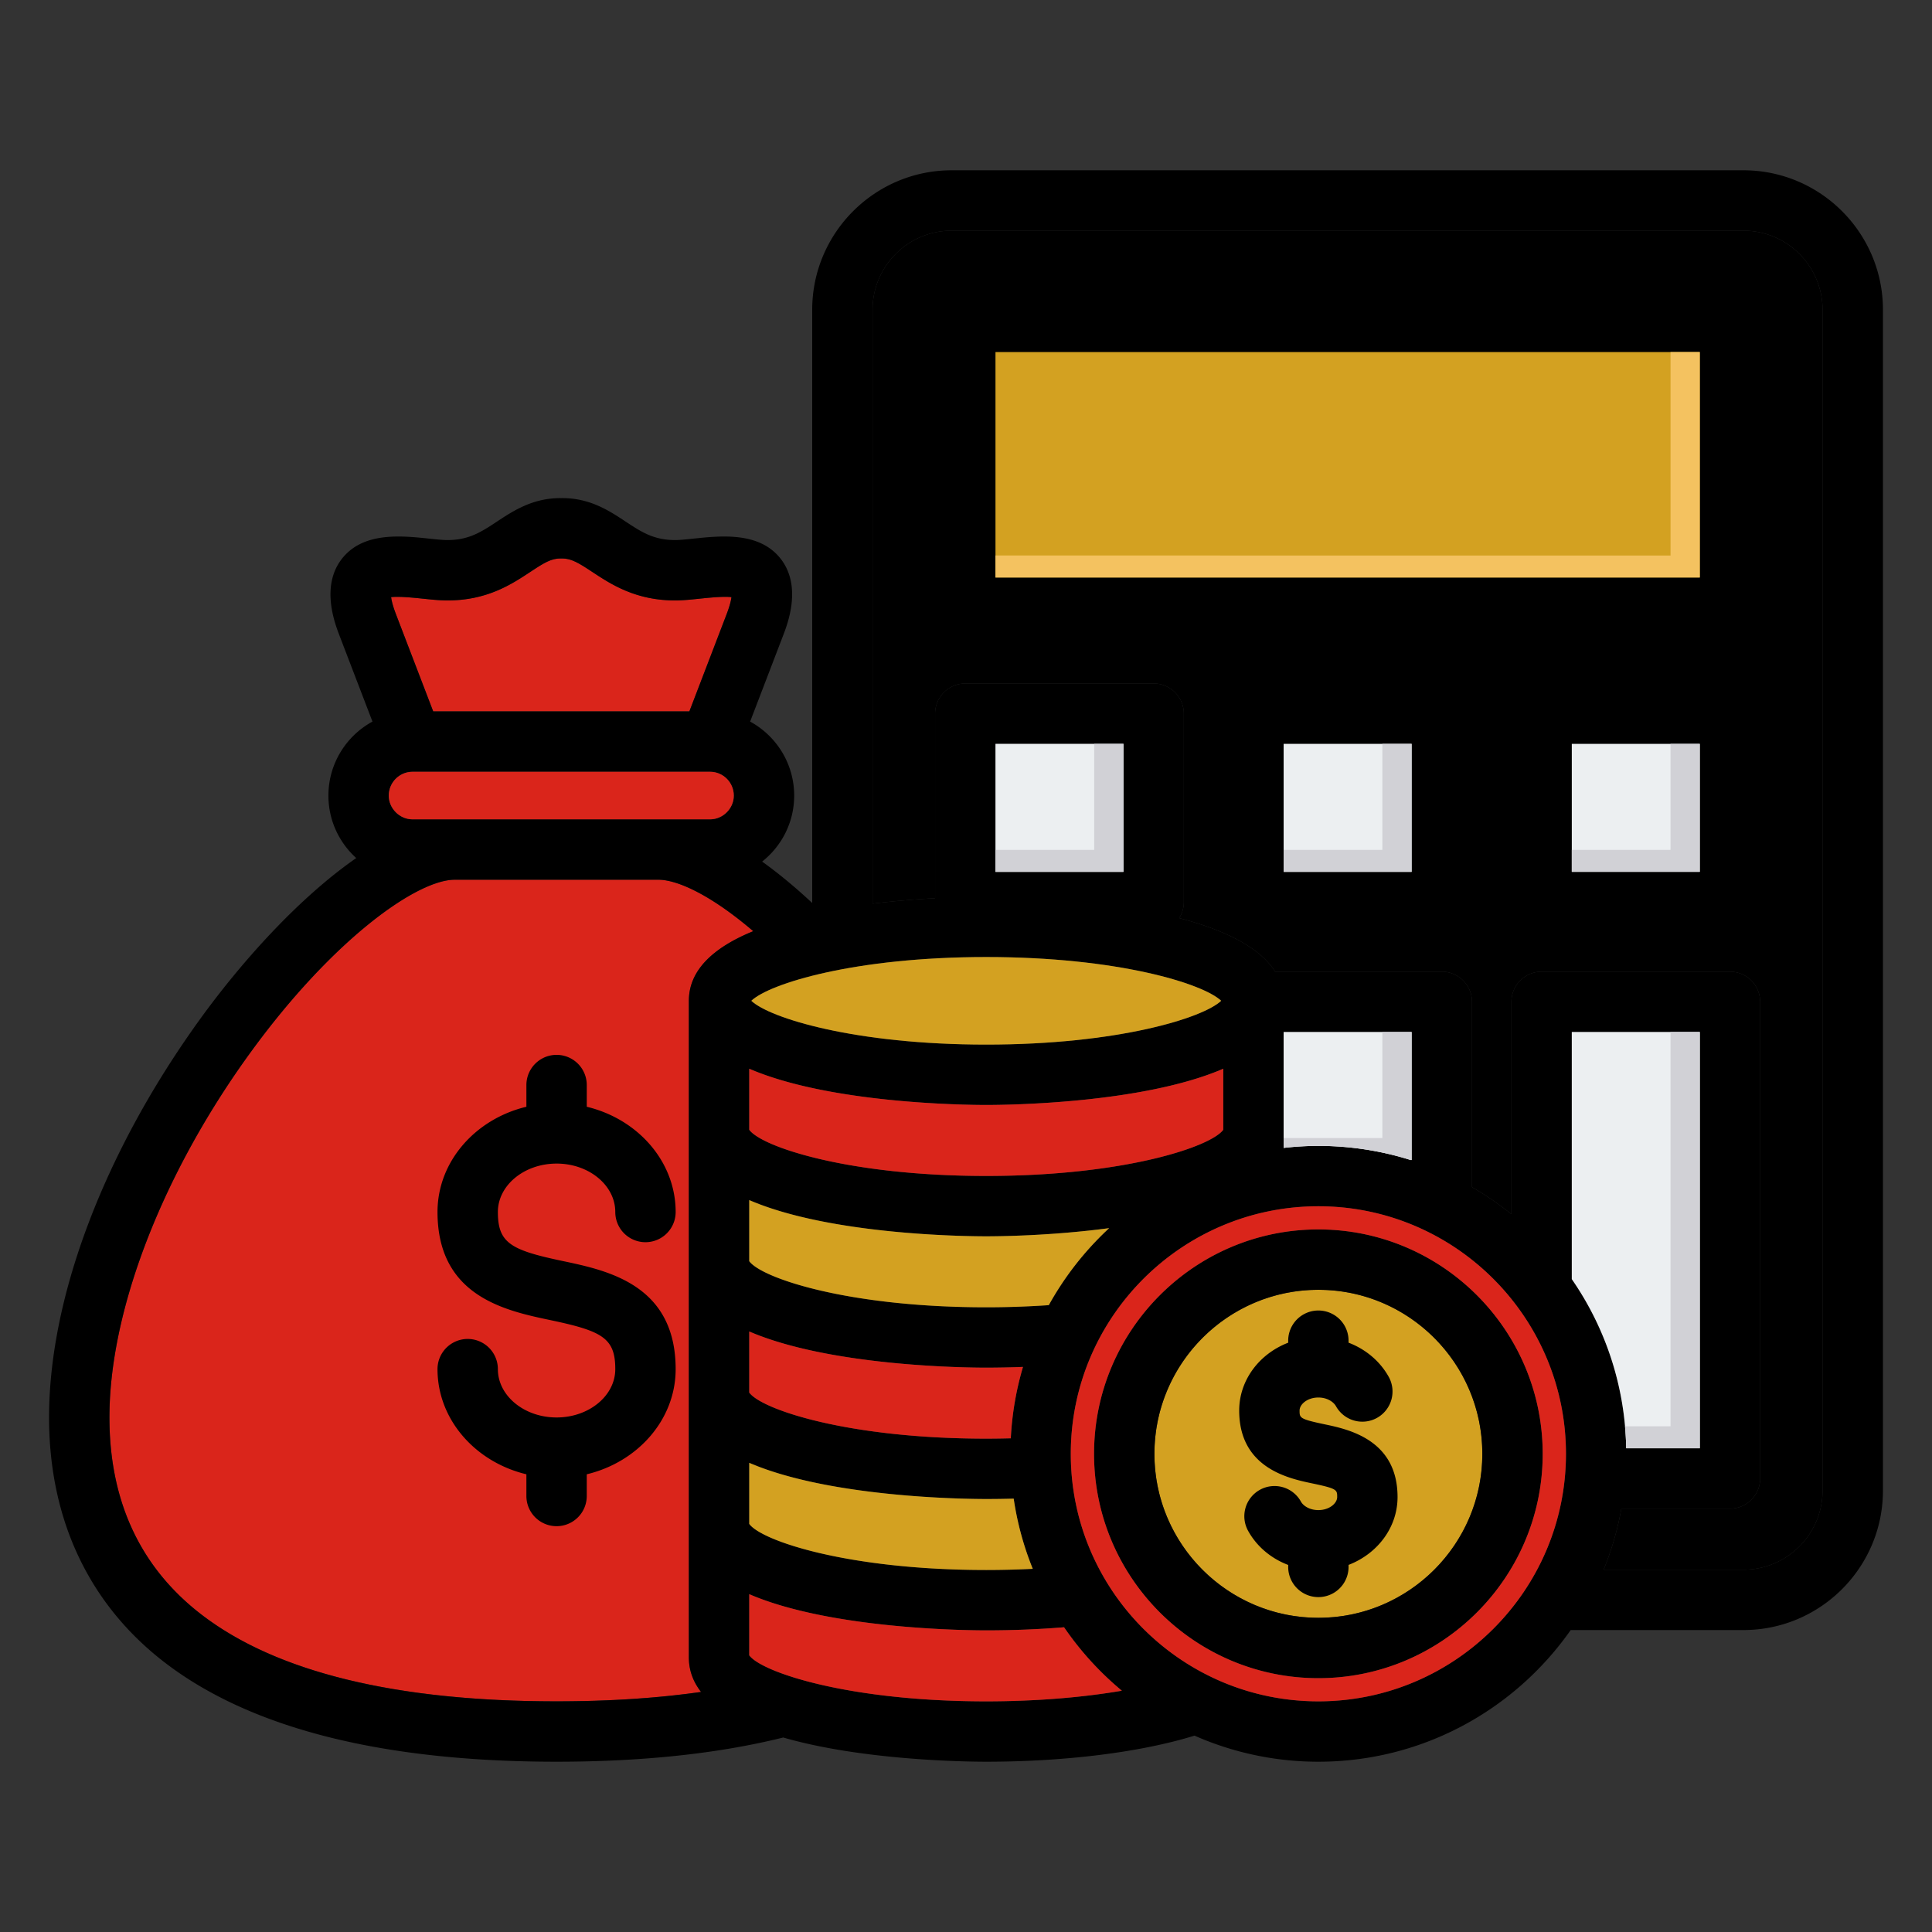
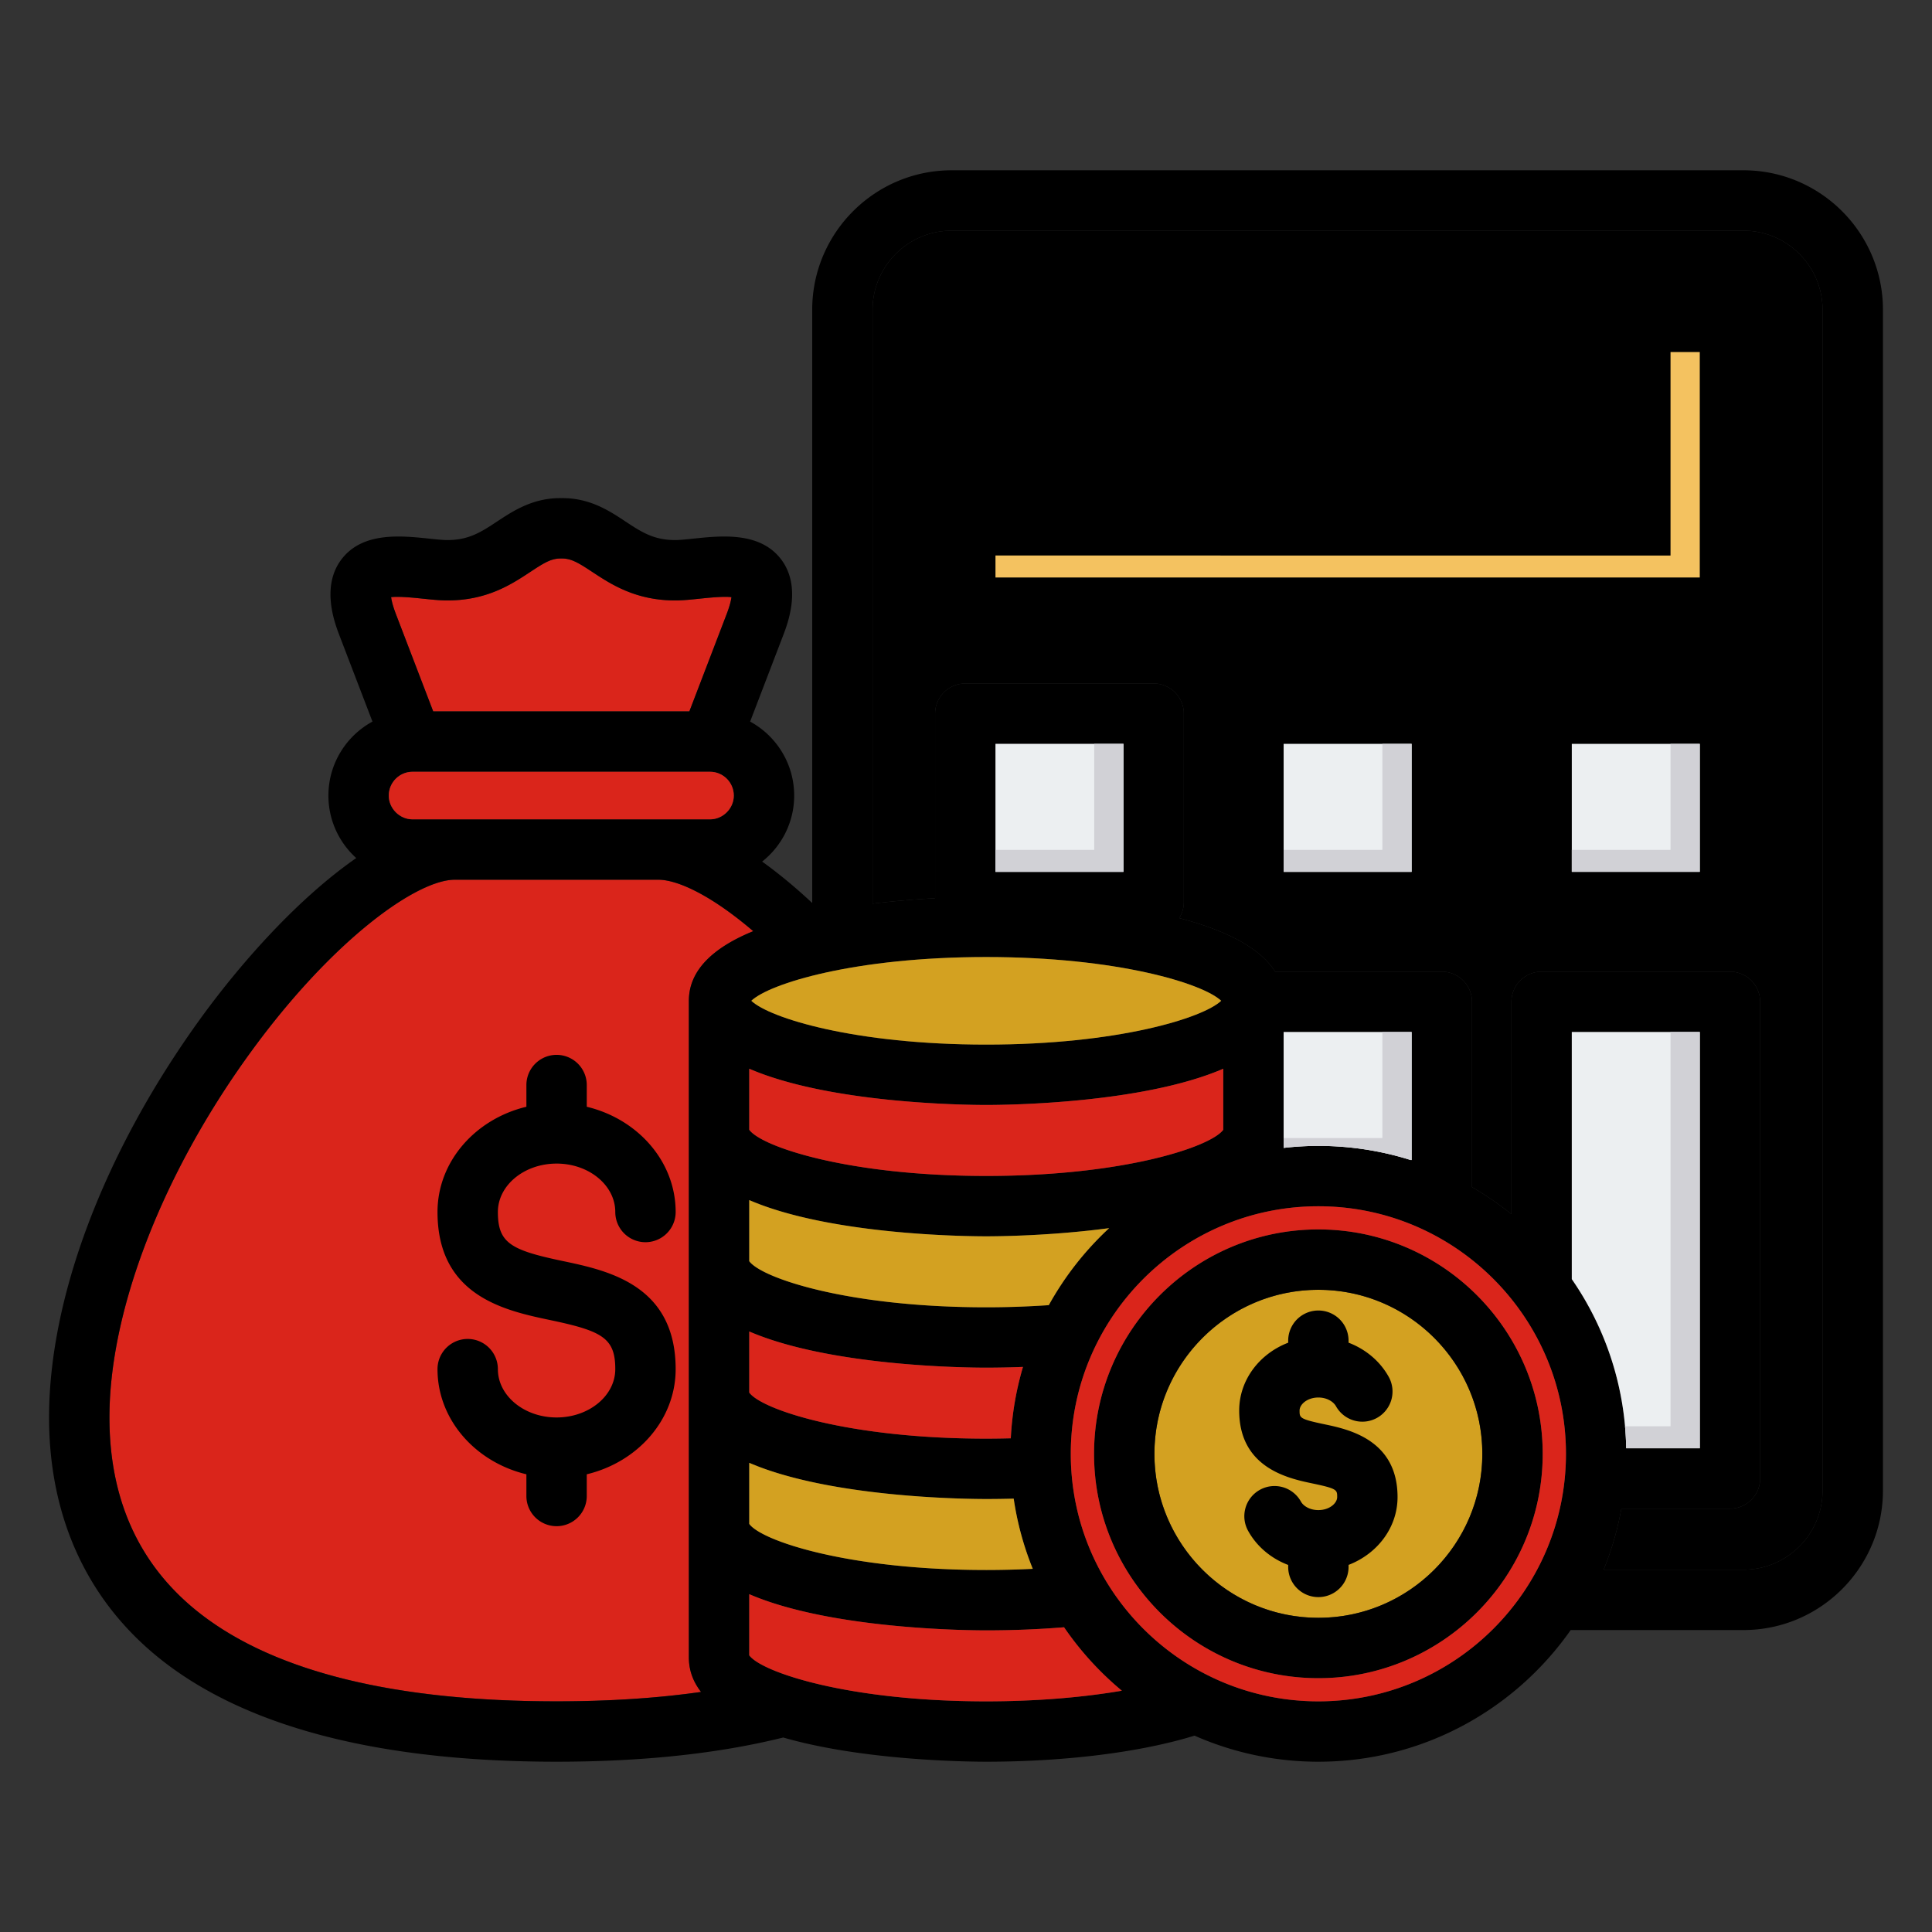
<svg xmlns="http://www.w3.org/2000/svg" width="512" height="512" x="0" y="0" viewBox="0 0 512 512" style="enable-background:new 0 0 512 512" xml:space="preserve" class="">
  <rect x="0" y="0" width="512" height="512" fill="#333333" stroke="none" />
  <g>
    <path fill="#000000" d="M462.03 61.126H252.211c-11.563 0-20.97 9.407-20.97 20.97v157.382c6.006-.729 11.721-1.171 16.57-1.44v-48.906a8 8 0 0 1 8-8h49.917a8 8 0 0 1 8 8v49.918a7.951 7.951 0 0 1-1.233 4.254c11.3 2.945 21.156 7.415 25.424 14.193h44.174a8 8 0 0 1 8 8v49.101a81.94 81.94 0 0 1 10.447 7.165v-56.265a8 8 0 0 1 8-8h49.917a8 8 0 0 1 8 8v126.311a8 8 0 0 1-8 8h-28.781a80.842 80.842 0 0 1-4.695 16.173h37.048c11.562 0 20.97-9.407 20.97-20.97V82.096c0-11.563-9.407-20.97-20.97-20.97z" opacity="1" data-original="#756575" class="" />
    <path fill="#d3a121" d="M349.382 341.81c-23.958 0-43.448 19.503-43.448 43.477s19.491 43.449 43.448 43.449 43.448-19.491 43.448-43.449-19.491-43.477-43.448-43.477z" opacity="1" data-original="#ffc338" class="" />
    <g fill="#e3a76f">
      <path d="M199.62 246.769c-11.574-9.884-20.33-13.638-25.163-13.638h-53.915c-10.294 0-33.017 16.379-54.854 46.735C42.715 311.8 29 347.596 29 375.621c0 22.243 8.213 39.831 24.41 52.274 19.849 15.248 51.505 22.979 94.09 22.979 13.891 0 26.694-.836 38.286-2.49-2.053-2.639-3.229-5.652-3.229-9.098V265.212c0-8.494 7.104-14.373 17.062-18.444zM114.806 188.53h67.882l9.895-25.817c.834-2.176 1.15-3.605 1.264-4.465-2.146-.252-6.094.161-8.399.404-2.144.225-4.168.438-6.078.467-10.764.141-17.502-4.308-22.414-7.556-3.582-2.368-5.596-3.599-8.067-3.556l-.143.002-.143-.002c-2.51-.04-4.486 1.189-8.067 3.556-4.911 3.247-11.601 7.691-22.394 7.556-1.93-.03-3.954-.242-6.098-.467-2.304-.242-6.252-.655-8.399-.404.113.859.429 2.289 1.263 4.463l9.896 25.819z" fill="#da251b" opacity="1" data-original="#e3a76f" class="" />
    </g>
    <path d="M370.365 396.739c0 8.1-5.371 15.053-12.982 17.975v.535a8 8 0 0 1-16 0v-.519c-4.522-1.717-8.316-4.868-10.625-9.05a7.999 7.999 0 0 1 3.136-10.87 8 8 0 0 1 10.87 3.136c.617 1.117 2.285 2.245 4.619 2.245 2.936 0 4.982-1.819 4.982-3.452 0-1.936 0-2.234-6.62-3.625-6.279-1.32-19.345-4.065-19.345-19.307 0-8.1 5.371-15.053 12.982-17.975v-.535a8 8 0 0 1 16 0v.527c4.503 1.717 8.298 4.861 10.631 9.03a8 8 0 0 1-3.074 10.888 8 8 0 0 1-10.888-3.074c-.645-1.152-2.338-2.313-4.669-2.313-2.936 0-4.982 1.819-4.982 3.452 0 1.954 0 2.255 6.635 3.649 6.274 1.318 19.33 4.062 19.33 19.283zm38.466-11.452c0 32.78-26.668 59.449-59.448 59.449s-59.448-26.668-59.448-59.449 26.668-59.477 59.448-59.477 59.448 26.681 59.448 59.477zm-16 0c0-23.973-19.491-43.477-43.448-43.477s-43.448 19.503-43.448 43.477 19.491 43.449 43.448 43.449 43.448-19.491 43.448-43.449zM499 82.096V395.01c0 20.385-16.584 36.97-36.97 36.97h-45.779c-14.771 21.075-39.229 34.894-66.869 34.894a81.142 81.142 0 0 1-32.821-6.912c-14.199 4.395-34.211 6.912-55.194 6.912-4.871 0-32.599-.285-53.802-6.415-17.09 4.254-37.275 6.415-60.064 6.415-46.192 0-81.128-8.846-103.837-26.291-20.06-15.41-30.663-37.874-30.663-64.962 0-31.721 14.47-70.028 39.7-105.099 11.124-15.463 26.457-32.55 41.706-43.13-4.525-4.082-7.375-9.987-7.375-16.547 0-8.46 4.726-15.835 11.673-19.618l-8.734-22.787c-1.234-3.219-4.994-13.019.564-20.26 5.591-7.287 15.76-6.219 23.182-5.44 1.778.187 3.458.363 4.654.381 5.788.062 9.135-2.122 13.342-4.904 4.247-2.809 9.554-6.311 17.035-6.209 7.533-.107 12.787 3.401 17.035 6.209 4.208 2.782 7.533 4.965 13.362 4.904 1.176-.018 2.856-.195 4.634-.381 7.423-.779 17.59-1.847 23.182 5.44 5.558 7.241 1.798 17.042.563 20.262l-8.733 22.786c6.948 3.783 11.674 11.158 11.674 19.618 0 7.083-3.326 13.4-8.493 17.485 4.88 3.492 9.411 7.37 13.271 10.974V82.096c0-20.385 16.584-36.97 36.97-36.97h209.819c20.385 0 36.97 16.585 36.97 36.97zM297.729 231.049v-33.918h-33.917v33.918zm-98.62 34.17c4.825 4.575 27.431 11.609 62.259 11.609s57.425-7.033 62.256-11.609c-4.807-4.566-27.409-11.594-62.256-11.594s-57.458 7.029-62.259 11.594zm174.985 8.277h-33.917v30.709a82.07 82.07 0 0 1 9.206-.533c8.51 0 16.719 1.314 24.438 3.741h.273zm-112.727 19.332c-5.603 0-41.439-.377-62.809-9.6V299.4c3.28 4.526 26.335 12.238 62.809 12.238s59.525-7.712 62.809-12.239v-16.17c-21.37 9.223-57.206 9.6-62.809 9.6zm-62.809 111.026c3.284 4.517 26.339 12.211 62.809 12.211 4.172 0 8.287-.109 12.327-.309a80.863 80.863 0 0 1-5.054-18.601c-2.44.066-4.87.101-7.273.101-5.603 0-41.439-.377-62.809-9.59v16.189zm72.541-41.605a265.5 265.5 0 0 1-9.732.197c-5.603 0-41.439-.377-62.809-9.59v16.189c3.284 4.517 26.339 12.211 62.809 12.211 2.148 0 4.323-.034 6.504-.09a81.154 81.154 0 0 1 3.228-18.916zm22.836-36.779c-15.275 2.033-29.244 2.167-32.568 2.167-5.603 0-41.439-.377-62.809-9.6v16.19c3.304 4.521 26.367 12.219 62.809 12.219 5.616 0 11.16-.198 16.574-.568a82.114 82.114 0 0 1 15.994-20.408zM103.647 158.247c.113.859.429 2.289 1.263 4.463l9.896 25.819h67.882l9.895-25.817c.834-2.176 1.15-3.605 1.264-4.465-2.146-.252-6.094.161-8.399.404-2.144.225-4.168.438-6.078.467-10.764.141-17.502-4.308-22.414-7.556-3.582-2.368-5.596-3.599-8.067-3.556l-.143.002-.143-.002c-2.51-.04-4.486 1.189-8.067 3.556-4.911 3.247-11.601 7.691-22.394 7.556-1.93-.03-3.954-.242-6.098-.467-2.304-.242-6.252-.655-8.399-.404zm84.53 58.884c3.408 0 6.287-2.879 6.287-6.286 0-3.482-2.82-6.315-6.287-6.315h-78.859c-3.466 0-6.287 2.833-6.287 6.315 0 3.407 2.879 6.286 6.287 6.286zM147.5 450.874c13.891 0 26.694-.836 38.286-2.49-2.053-2.639-3.229-5.652-3.229-9.098V265.212c0-8.494 7.104-14.373 17.062-18.444-11.574-9.884-20.33-13.638-25.163-13.638h-53.915c-10.294 0-33.017 16.379-54.854 46.735-22.973 31.934-36.688 67.73-36.688 95.755 0 22.243 8.213 39.831 24.41 52.274 19.849 15.248 51.505 22.979 94.09 22.979zm149.805-2.82a82.256 82.256 0 0 1-15.316-16.81c-6.664.534-13.575.821-20.623.821-5.603 0-41.439-.377-62.809-9.59v16.206c3.336 4.52 26.392 12.194 62.809 12.194 12.924 0 25.332-.999 35.939-2.82zm117.692-62.767c0-36.18-29.435-65.615-65.615-65.615s-65.615 29.435-65.615 65.615 29.435 65.587 65.615 65.587 65.615-29.422 65.615-65.587zm35.461-1.48V273.496h-33.917v65.49a81.12 81.12 0 0 1 14.419 44.821h19.499zM483 82.096c0-11.563-9.407-20.97-20.97-20.97H252.211c-11.563 0-20.97 9.407-20.97 20.97v157.382c6.006-.729 11.721-1.171 16.57-1.44v-48.906a8 8 0 0 1 8-8h49.917a8 8 0 0 1 8 8v49.918a7.951 7.951 0 0 1-1.233 4.254c11.3 2.945 21.156 7.415 25.424 14.193h44.174a8 8 0 0 1 8 8v49.101a81.94 81.94 0 0 1 10.447 7.165v-56.265a8 8 0 0 1 8-8h49.917a8 8 0 0 1 8 8v126.311a8 8 0 0 1-8 8h-28.781a80.842 80.842 0 0 1-4.695 16.173h37.048c11.562 0 20.97-9.407 20.97-20.97V82.096zm-16.542 3.203v75.741a8 8 0 0 1-8 8H255.811a8 8 0 0 1-8-8V85.299a8 8 0 0 1 8-8h202.647a8 8 0 0 1 8 8zm-16 8H263.811v59.741h186.647zm-60.365 95.832v49.918a8 8 0 0 1-8 8h-49.917a8 8 0 0 1-8-8v-49.918a8 8 0 0 1 8-8h49.917a8 8 0 0 1 8 8zm-16 8h-33.917v33.918h33.917zm92.365-8v49.918a8 8 0 0 1-8 8h-49.917a8 8 0 0 1-8-8v-49.918a8 8 0 0 1 8-8h49.917a8 8 0 0 1 8 8zm-16 8h-33.917v33.918h33.917zM147.5 308.362c8.578 0 15.556 5.757 15.556 12.834a8 8 0 0 0 16 0c0-13.374-10.018-24.648-23.556-27.893v-5.754a8 8 0 0 0-16 0v5.754c-13.538 3.244-23.556 14.519-23.556 27.893 0 22.35 17.998 26.141 29.907 28.649 13.746 2.895 17.204 4.726 17.204 12.992 0 7.061-6.978 12.806-15.556 12.806s-15.556-5.745-15.556-12.806a8 8 0 0 0-16 0c0 13.361 10.018 24.624 23.556 27.865v5.753a8 8 0 0 0 16 0v-5.753c13.538-3.241 23.556-14.505 23.556-27.865 0-22.35-17.998-26.141-29.907-28.649-13.746-2.895-17.204-4.726-17.204-12.992 0-7.077 6.978-12.834 15.556-12.834z" fill="#000000" opacity="1" data-original="#000000" class="" />
    <path fill="#da251b" d="M349.382 319.672c-36.18 0-65.615 29.435-65.615 65.615s29.435 65.587 65.615 65.587 65.615-29.422 65.615-65.587-29.435-65.615-65.615-65.615zm0 125.064c-32.78 0-59.448-26.668-59.448-59.449s26.668-59.477 59.448-59.477 59.448 26.681 59.448 59.477-26.668 59.449-59.448 59.449zM198.558 369.045c3.284 4.517 26.339 12.211 62.809 12.211 2.148 0 4.323-.034 6.504-.09a81.154 81.154 0 0 1 3.228-18.916 265.5 265.5 0 0 1-9.732.197c-5.603 0-41.439-.377-62.809-9.59v16.189zM324.176 299.398v-16.17c-21.37 9.223-57.206 9.6-62.809 9.6s-41.439-.377-62.809-9.6V299.4c3.28 4.526 26.335 12.238 62.809 12.238s59.525-7.712 62.809-12.239z" opacity="1" data-original="#ffd064" class="" />
    <path fill="#eceff1" d="M416.541 197.131h33.917v33.918h-33.917z" opacity="1" data-original="#eceff1" class="" />
-     <path fill="#d3a121" d="M263.812 93.299h186.647v59.741H263.812z" opacity="1" data-original="#ffe177" class="" />
    <path fill="#eceff1" d="M340.176 197.131h33.917v33.918h-33.917zM373.82 307.413h.273v-33.917h-33.917v30.709a82.07 82.07 0 0 1 9.206-.533c8.51 0 16.719 1.314 24.438 3.741z" opacity="1" data-original="#eceff1" class="" />
    <path fill="#da251b" d="M109.318 217.131h78.859c3.408 0 6.287-2.879 6.287-6.286 0-3.482-2.82-6.315-6.287-6.315h-78.859c-3.466 0-6.287 2.833-6.287 6.315 0 3.407 2.879 6.286 6.287 6.286z" opacity="1" data-original="#837683" class="" />
    <path fill="#d3a121" d="M198.558 403.854c3.284 4.517 26.339 12.211 62.809 12.211 4.172 0 8.287-.109 12.327-.309a80.863 80.863 0 0 1-5.054-18.601c-2.44.066-4.87.101-7.273.101-5.603 0-41.439-.377-62.809-9.59v16.189z" opacity="1" data-original="#ffc338" class="" />
    <path fill="#eceff1" d="M450.458 383.807V273.496h-33.917v65.49a81.12 81.12 0 0 1 14.419 44.821h19.499z" opacity="1" data-original="#eceff1" class="" />
    <path fill="#d3a121" d="M261.367 276.828c34.818 0 57.425-7.033 62.256-11.609-4.807-4.566-27.409-11.594-62.256-11.594s-57.458 7.029-62.259 11.594c4.825 4.575 27.431 11.609 62.259 11.609z" opacity="1" data-original="#ffc338" class="" />
    <path fill="#eceff1" d="M263.812 197.131h33.917v33.918h-33.917z" opacity="1" data-original="#eceff1" class="" />
    <path fill="#d3a121" d="M198.558 334.227c3.304 4.521 26.367 12.219 62.809 12.219 5.616 0 11.16-.198 16.574-.568a82.114 82.114 0 0 1 15.994-20.408c-15.275 2.033-29.244 2.167-32.568 2.167-5.603 0-41.439-.377-62.809-9.6z" opacity="1" data-original="#ffc338" class="" />
    <path fill="#da251b" d="M281.99 431.244c-6.664.534-13.575.821-20.623.821-5.603 0-41.439-.377-62.809-9.59v16.206c3.336 4.52 26.392 12.194 62.809 12.194 12.924 0 25.332-.999 35.939-2.82a82.256 82.256 0 0 1-15.316-16.81z" opacity="1" data-original="#ffd064" class="" />
    <g fill="#d1d1d6">
      <path d="M366.341 225.225h-26.165v5.824h33.918v-33.918h-7.753zM366.341 292.706v8.884h-26.165v2.616a82.07 82.07 0 0 1 9.206-.533c8.51 0 16.719 1.314 24.438 3.741h.273v-33.917h-7.753v19.21zM289.976 225.225h-26.164v5.824h33.917v-33.918h-7.753zM442.706 377.983h-12.062c.171 1.923.281 3.864.316 5.824h19.499V273.496h-7.753z" fill="#d1d1d6" opacity="1" data-original="#d1d1d6" />
    </g>
    <path fill="#f4c260" d="M442.706 93.299v53.918H263.812v5.823h186.646V93.299z" opacity="1" data-original="#f4c260" class="" />
    <path fill="#d1d1d6" d="M442.706 225.225h-26.165v5.824h33.917v-33.918h-7.752z" opacity="1" data-original="#d1d1d6" />
  </g>
</svg>